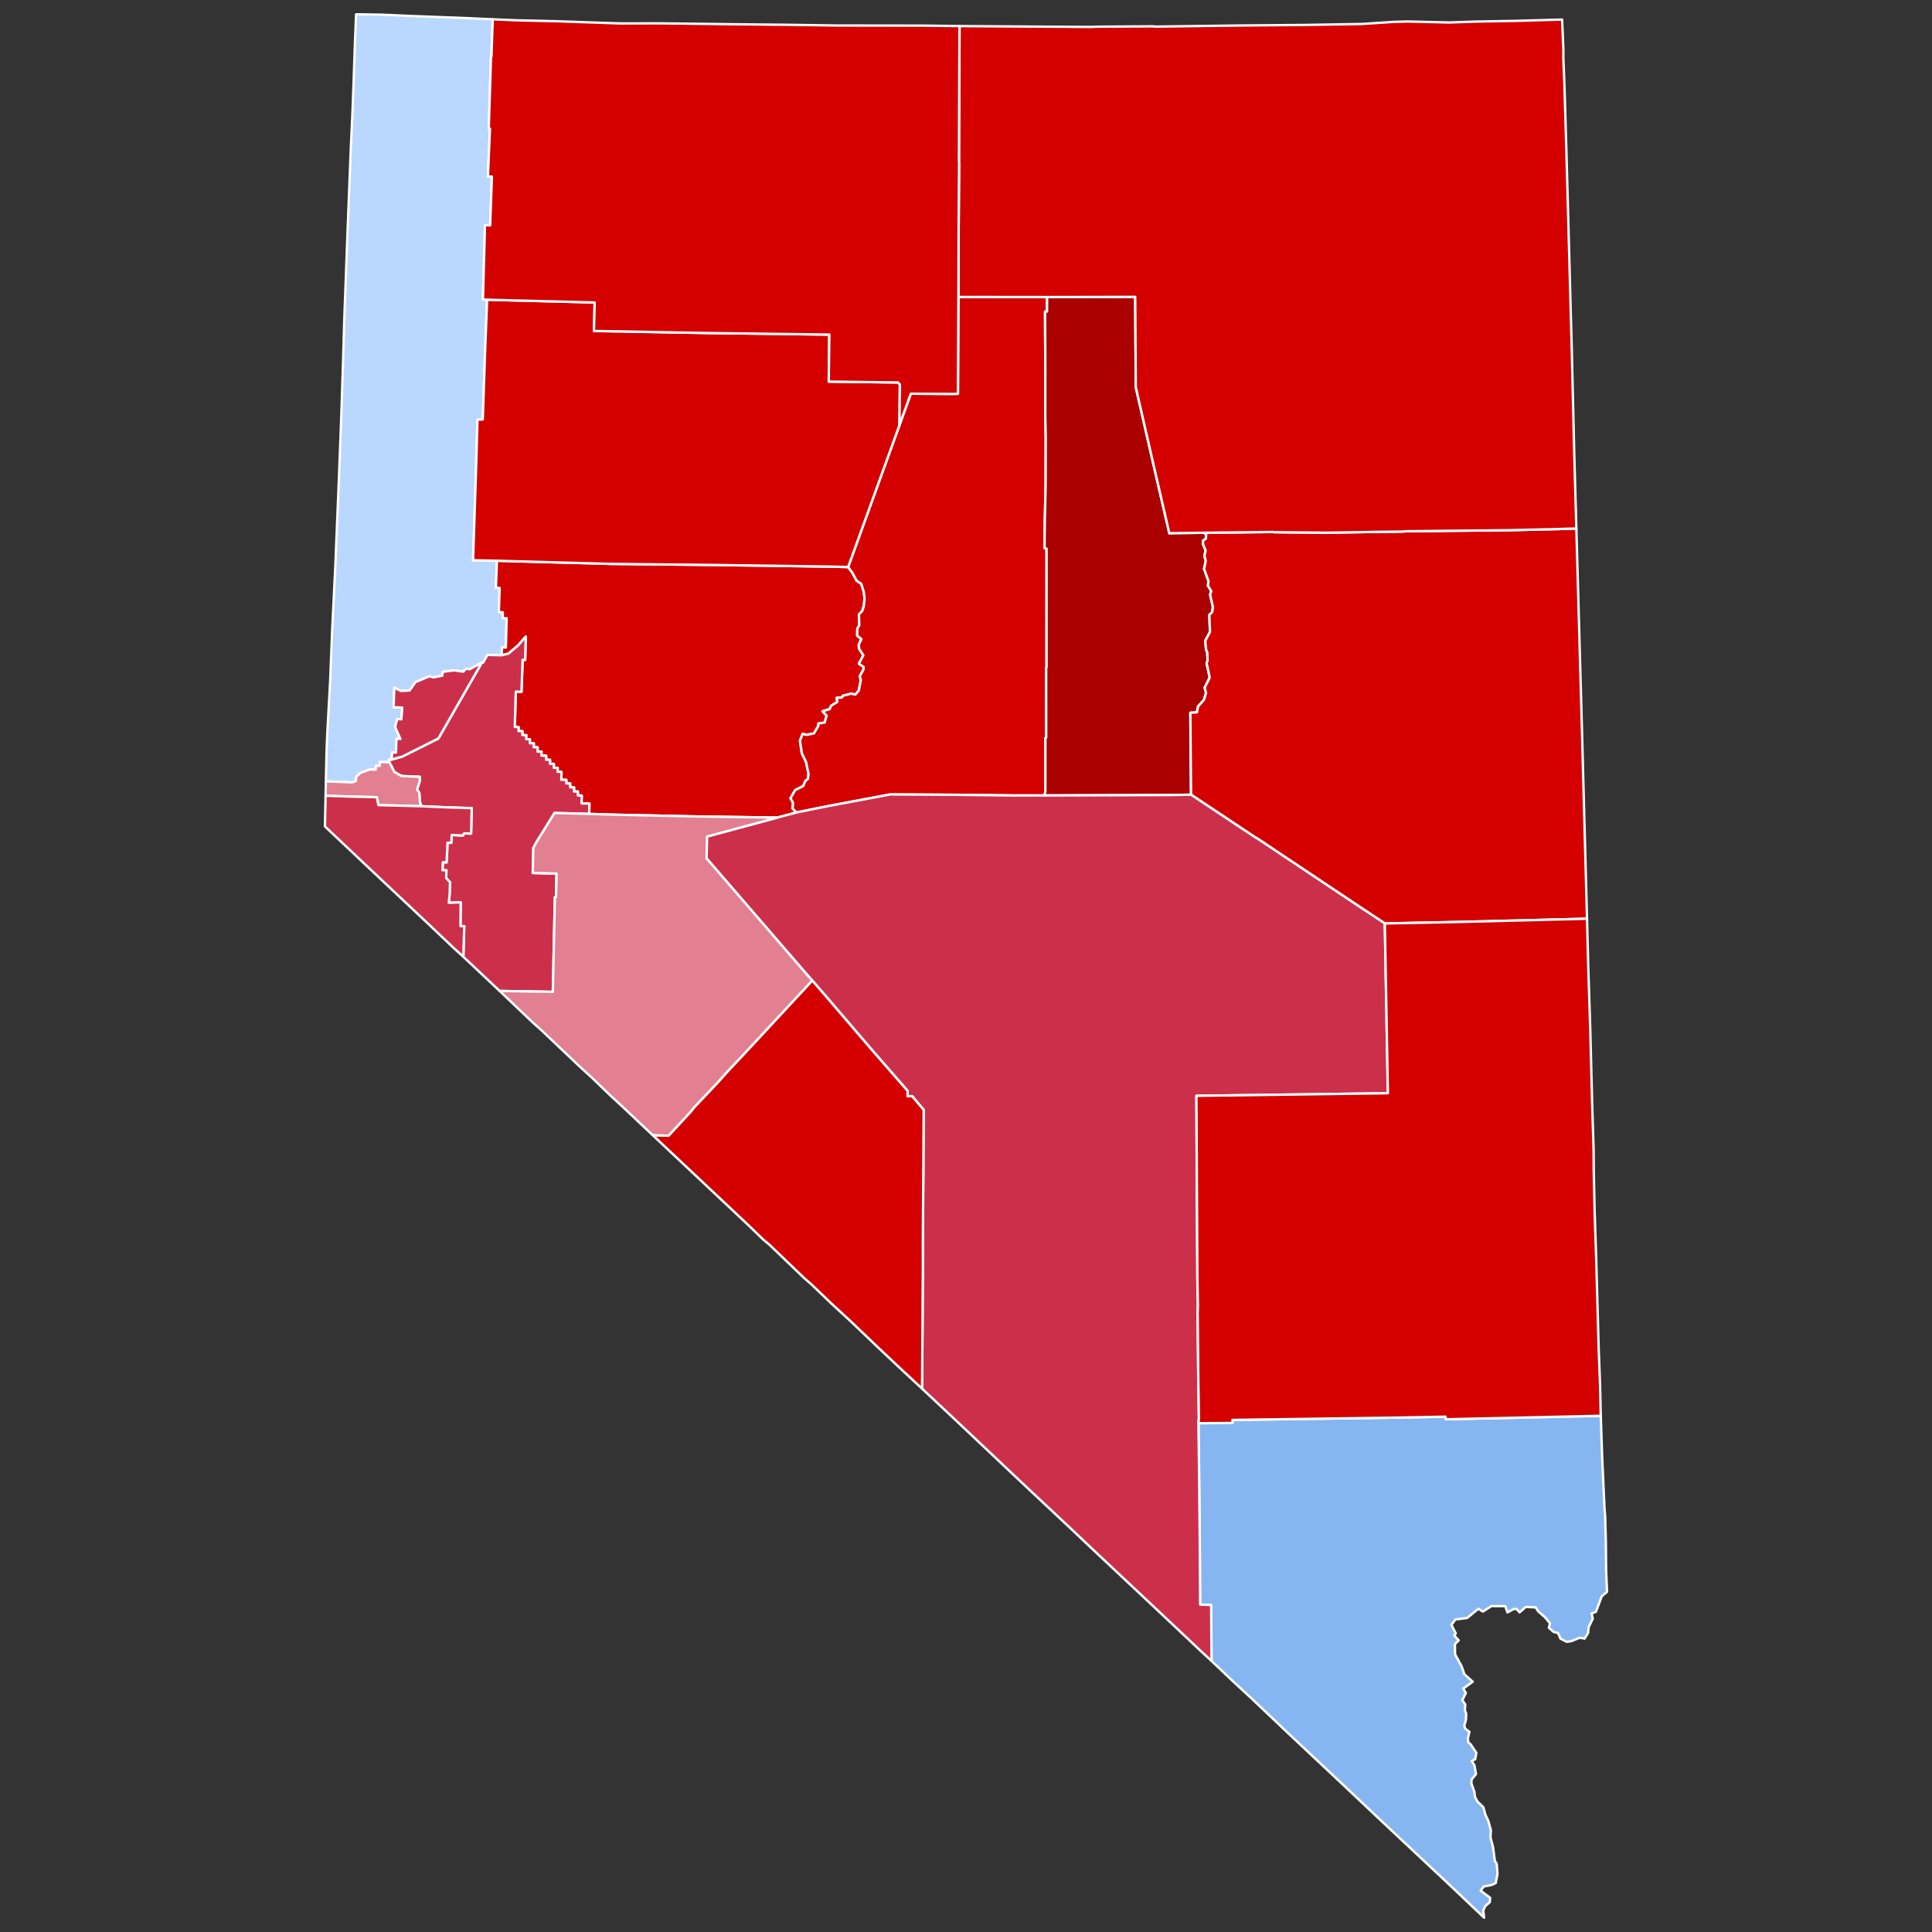
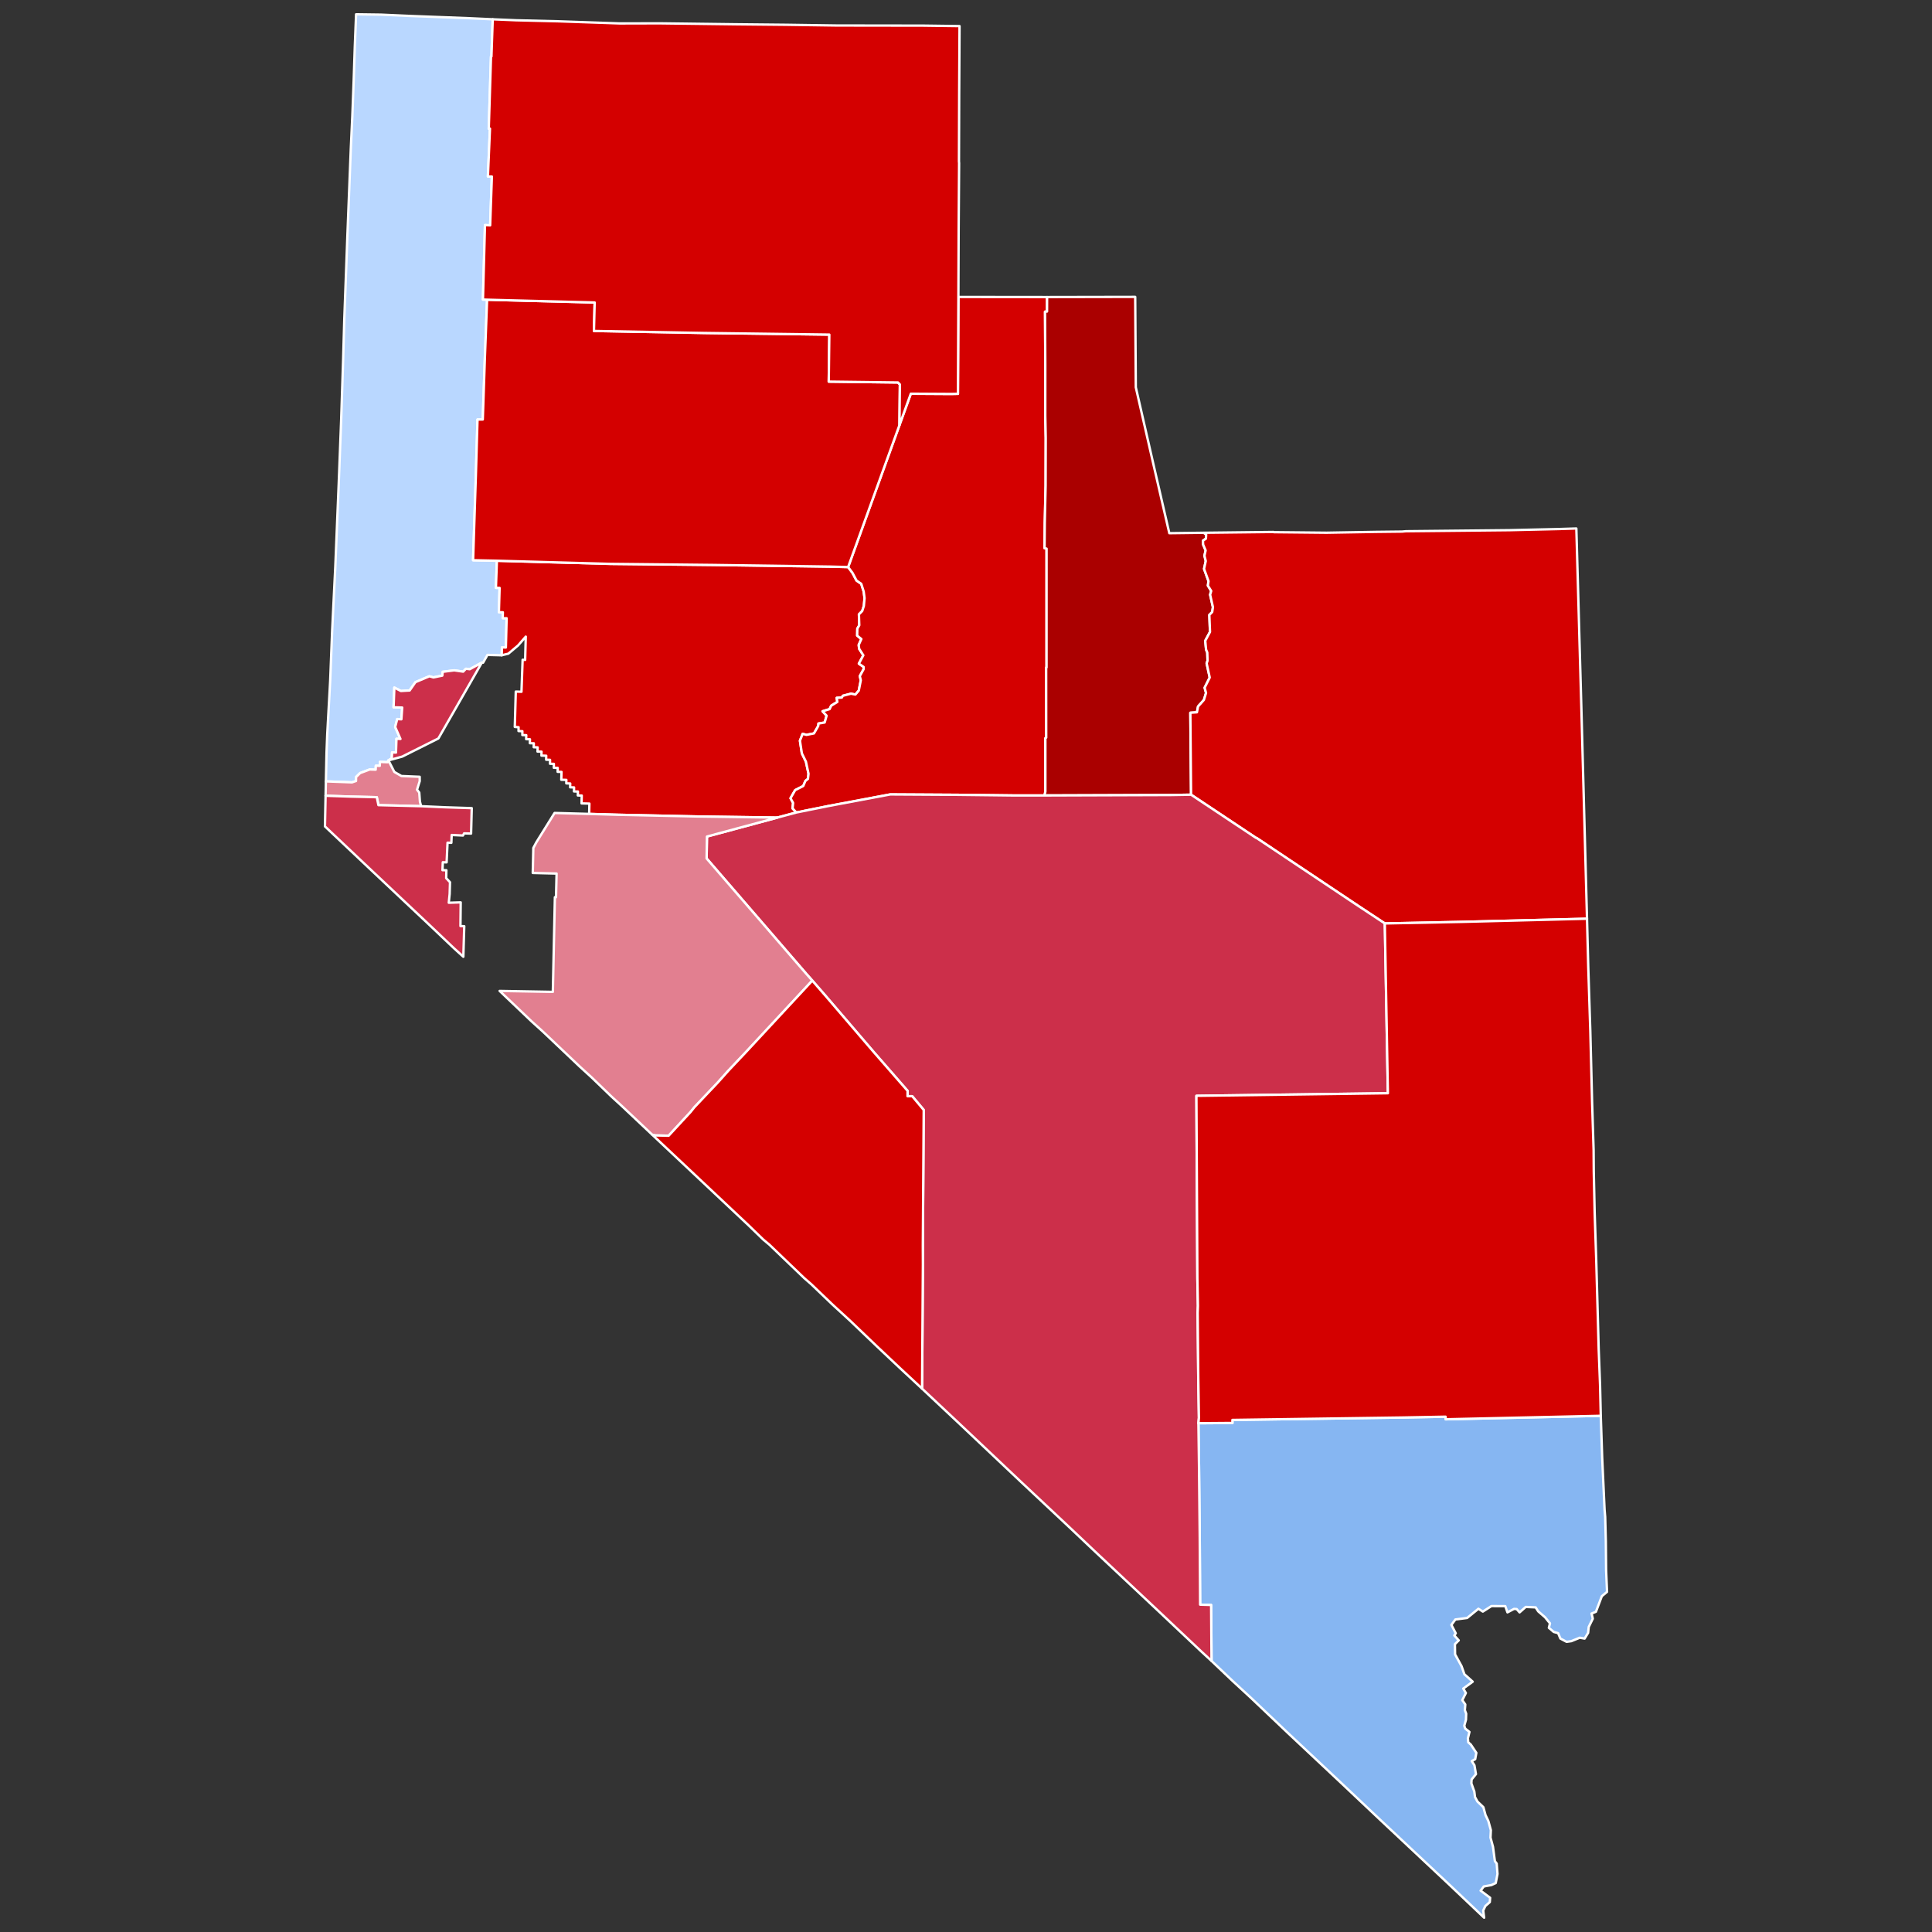
<svg xmlns="http://www.w3.org/2000/svg" xmlns:ns1="http://sodipodi.sourceforge.net/DTD/sodipodi-0.dtd" xmlns:ns2="http://www.inkscape.org/namespaces/inkscape" version="1.2" width="810" height="810" viewBox="0 0 810 810" stroke-linecap="round" stroke-linejoin="round" id="svg10525" ns1:docname="Nevada_county_map,_cb_500k.svg" ns2:version="0.92.3 (2405546, 2018-03-11)">
  <rect x="0" y="0" width="810" height="810" fill="#333333" stroke="none" />
  <defs id="defs10529" />
  <ns1:namedview pagecolor="#ffffff" bordercolor="#666666" borderopacity="1" objecttolerance="10" gridtolerance="10" guidetolerance="10" ns2:pageopacity="0" ns2:pageshadow="2" ns2:window-width="2117" ns2:window-height="1953" id="namedview10527" showgrid="false" ns2:zoom="1.0797765" ns2:cx="405" ns2:cy="405" ns2:window-x="1676" ns2:window-y="0" ns2:window-maximized="0" ns2:current-layer="Nevada" />
  <g id="Nevada" transform="translate(5,5)" stroke="white" stroke-width="1" style="fill:#d72f30;fill-opacity:1">
    <path d="M 201.58 3.09 201.04 18.69 200.86 18.69 199.92 48.96 200.42 48.94 199.56 68.99 201.22 69.02 200.5 89.49 198.33 89.36 197.48 120.59 199.22 120.65 198.28 145.23 197.41 170.88 195.2 170.88 194.51 194.31 193.35 229.88 203.33 230.09 202.92 241.44 204.46 241.49 204.17 251.66 205.82 251.7 205.76 254.18 207.41 254.21 207.09 266.47 205.44 266.42 205.35 269.72 199.37 269.57 197.55 272.82 197.01 272.8 191.96 275.57 190.35 275.38 189.19 276.59 185.43 276.05 180.62 276.66 180.44 278.26 176.68 279.01 175 278.53 169.18 281 166.74 284.49 163.07 284.7 160.33 283.28 160.01 291.53 163.63 291.65 163.28 296.57 161.53 296.47 160.68 299.79 162.89 304.81 161.22 304.74 161.02 310.52 159.39 310.46 159.26 312.93 157.8 313.82 157.54 314.56 154.28 314.44 154.22 316.09 152.57 316.04 152.51 317.69 150.03 317.61 145.99 319.11 144.28 320.78 144.26 322.43 142.58 323.01 131.63 322.6 131.9 310.48 132.21 302.6 133.44 280.19 134.26 259.33 135.57 232.73 137 197.96 138.04 170.97 138.86 145.83 139.36 128.53 140.67 93.19 142.08 57.28 142.71 43.77 143.28 28.86 143.75 14.6 144.29 1 154.75 1.14 167.51 1.71 191.36 2.62 201.58 3.09 Z" id="Washoe" fill="#b3c4db" style="fill:#b9d7ff;fill-opacity:1" />
    <path d="M 203.33 230.09 250.99 231.41 294.15 231.86 343.22 232.55 350.58 232.74 352.42 235.2 354.1 238.39 356.09 239.77 357.12 243.06 357.47 245.78 357.18 249.03 356.49 251.18 355.11 252.58 355.26 257.16 354.44 258.55 354.38 261.49 356.13 262.92 355.02 265.38 355.2 266.98 356.96 269.74 355.08 273.24 357.07 274.61 357.08 275.55 355.48 278.47 355.9 280.22 355.05 284.53 353.62 286.2 351.79 285.83 348.37 286.71 347.94 287.46 345.79 287.58 346.06 289.29 343.48 290.87 342.82 292.3 339.86 293.21 341.56 295.06 340.75 297.91 338.14 298.35 338.06 299.36 336.26 302.49 333.11 303.1 331.51 302.67 330.38 305.55 331.19 310.85 332.89 314.33 333.98 319.4 333.74 321.56 332.65 322.43 331.77 324.54 328.37 326.27 326.43 329.67 327.51 331.61 327.3 333.93 328.87 335.64 320.9 337.78 287.35 337.31 253.9 336.59 242.01 336.24 242.11 331.91 238.82 331.83 238.9 328.54 237.25 328.5 237.29 326.85 235.64 326.81 235.68 325.13 234.03 325.08 234.07 323.48 232.42 323.43 232.45 321.97 230.32 321.92 230.42 318.63 228.79 318.59 228.82 316.94 227.19 316.9 227.21 315.25 225.58 315.21 225.61 313.56 223.97 313.52 224.01 311.84 222 311.79 222.04 310.14 220.36 310.1 220.41 308.33 218.76 308.28 218.8 306.63 217.14 306.59 217.18 304.94 215.59 304.9 215.64 303.23 213.99 303.17 214.01 301.56 212.39 301.49 212.42 299.89 210.83 299.76 211.24 284.95 213.63 285.03 214.11 271.62 215.17 271.66 215.43 261.9 212.19 265.63 208.13 269.05 205.35 269.72 205.44 266.42 207.09 266.47 207.41 254.21 205.76 254.18 205.82 251.7 204.17 251.66 204.46 241.49 202.92 241.44 203.33 230.09 Z" id="Churchill" fill="#b8e0da" style="fill:#d40000;fill-opacity:1" />
    <path d="M 350.58 232.74 372.1 173.24 376.86 160.06 393.77 160.16 396.62 160.1 396.81 119.5 434 119.54 433.98 125.61 433.14 125.67 433.25 148.01 433.24 169.26 433.43 178.6 433.38 198.59 433.03 214.26 432.94 224.82 433.78 225.01 433.77 274.85 433.61 274.85 433.63 304.25 433.28 304.49 433.28 326.83 432.94 328.5 419.67 328.5 396.36 328.23 368.24 328.07 342.38 332.92 328.87 335.64 327.3 333.93 327.51 331.61 326.43 329.67 328.37 326.27 331.77 324.54 332.65 322.43 333.74 321.56 333.98 319.4 332.89 314.33 331.19 310.85 330.38 305.55 331.51 302.67 333.11 303.1 336.26 302.49 338.06 299.36 338.14 298.35 340.75 297.91 341.56 295.06 339.86 293.21 342.82 292.3 343.48 290.87 346.06 289.29 345.79 287.58 347.94 287.46 348.37 286.71 351.79 285.83 353.62 286.2 355.05 284.53 355.9 280.22 355.48 278.47 357.08 275.55 357.07 274.61 355.08 273.24 356.96 269.74 355.2 266.98 355.02 265.38 356.13 262.92 354.38 261.49 354.44 258.55 355.26 257.16 355.11 252.58 356.49 251.18 357.18 249.03 357.47 245.78 357.12 243.06 356.09 239.77 354.1 238.39 352.42 235.2 350.58 232.74 Z" id="Lander" fill="#b1e486" style="fill:#d40000;fill-opacity:1" />
    <path d="M 434 119.54 470.94 119.47 471.19 157.37 478.79 190.59 485.24 218.54 499.73 218.36 500.69 219.11 500.59 220.83 499.34 221.69 499.42 223.3 500.47 225.77 499.97 227.98 500.52 230.22 499.81 233.49 501.68 238.68 501.41 240.51 502.81 242.77 502.35 244.32 503.53 249.55 503.22 251.6 502.02 252.81 502.3 259.93 500.31 263.64 500.65 267.34 501.16 268.57 501.27 272 500.89 273.1 502.18 279.06 500.05 283.32 500.64 285.53 499.75 288.43 497.29 291.2 496.82 293.63 494.06 293.82 494.36 328.18 485.93 328.32 432.94 328.5 433.28 326.83 433.28 304.49 433.63 304.25 433.61 274.85 433.77 274.85 433.78 225.01 432.94 224.82 433.03 214.26 433.38 198.59 433.43 178.6 433.24 169.26 433.25 148.01 433.14 125.67 433.98 125.61 434 119.54 Z" id="Eureka" fill="#cbdc93" style="fill:#aa0000;fill-opacity:1" />
    <path d="M 199.22 120.65 244.32 121.82 244.02 133.75 290.3 134.6 342.7 135.28 342.46 154.99 371.47 155.35 372.28 156.18 372.1 173.24 350.58 232.74 343.22 232.55 294.15 231.86 250.99 231.41 203.33 230.09 193.35 229.88 194.51 194.31 195.2 170.88 197.41 170.88 198.28 145.23 199.22 120.65 Z" id="Pershing" fill="#e4c9a0" style="fill:#d40000;fill-opacity:1" />
    <path d="M 499.73 218.36 528.89 218.03 529.09 218.12 551.17 218.34 571.88 217.99 582.79 217.87 584.48 217.72 627.89 217.28 648.67 216.8 655.89 216.57 657.99 291.72 660.36 380.18 608.5 381.49 575.59 382.16 564.32 374.71 521.77 346.3 521.62 346.31 494.36 328.18 494.06 293.82 496.82 293.63 497.29 291.2 499.75 288.43 500.64 285.53 500.05 283.32 502.18 279.06 500.89 273.1 501.27 272 501.16 268.57 500.65 267.34 500.31 263.64 502.3 259.93 502.02 252.81 503.22 251.6 503.53 249.55 502.35 244.32 502.81 242.77 501.41 240.51 501.68 238.68 499.81 233.49 500.52 230.22 499.97 227.98 500.47 225.77 499.42 223.3 499.34 221.69 500.59 220.83 500.69 219.11 499.73 218.36 Z" id="White Pine" fill="#94bbeb" style="fill:#d40000;fill-opacity:1" />
    <path d="M 497.44 591.69 511.71 591.58 511.69 590.31 583.37 589.29 601.06 588.95 601.1 590.04 666.13 588.58 666.72 606.1 667.73 627.99 667.98 630.98 668.25 641.24 668.37 653.3 668.76 662.38 666.57 664.22 664.09 670.75 662.26 671.48 662.79 673.62 661.09 677.09 660.82 679.58 659.36 681.98 657.33 681.62 653.79 683.06 651.81 683.34 649.19 681.97 648.26 679.71 646.4 679.19 644.37 677.47 644.83 675.59 642.75 673.03 639.9 670.56 638.83 668.9 634.67 668.72 632.09 671 630.88 669.61 629.76 669.54 627.01 670.99 626.1 668.39 620.29 668.36 616.69 670.66 614.83 669.48 610.1 673.34 605.17 673.98 603.5 676.25 605.33 679.77 604.72 680.67 606.58 682.73 604.98 684.33 605.05 688.61 607.75 693.53 608.95 696.93 612.44 700.05 608.49 702.93 609.57 704.81 608.07 707.8 609.33 709.6 609.15 712 609.7 713.47 609.61 716.01 608.9 718.52 609.3 719.72 611.07 721.11 610.42 723.78 610.57 725.47 611.64 726.41 613.96 729.89 613.48 732.54 612.03 733.35 613.16 735.09 613.8 738.81 611.98 741.05 611.87 742.66 613.12 746.13 613.4 748.42 614.44 750.32 616.91 752.68 617.82 756.01 618.99 758.45 620.05 762.32 619.9 765.42 620.95 769.33 621.74 775.3 622.5 776.31 622.83 780.65 622.09 784.48 620.29 785.32 617.08 785.91 615.76 787.67 619.75 790.66 619.6 792.47 617.73 794.12 616.85 796 617.23 799 602.52 785.04 574.45 758.71 556.77 742.02 535.2 721.78 519.46 706.83 511.81 699.78 502.94 691.35 502.77 667.89 498.16 667.76 497.99 639.5 497.69 609.64 497.44 591.69 Z" id="Clark" fill="#d8e9e9" style="fill:#86b6f2;fill-opacity:1" />
    <path d="M 320.9 337.78 328.87 335.64 342.38 332.92 368.24 328.07 396.36 328.23 419.67 328.5 432.94 328.5 485.93 328.32 494.36 328.18 521.62 346.31 521.77 346.3 564.32 374.71 575.59 382.16 576.88 453.35 496.6 454.43 497.01 531.13 497.23 542.5 497.12 545.36 497.38 572.53 497.65 589.46 497.44 591.69 497.69 609.64 497.99 639.5 498.16 667.76 502.77 667.89 502.94 691.35 498.57 687.32 479.94 669.75 453.85 645.25 443.5 635.45 423.12 616.34 396.59 591.28 381.58 577.19 381.93 525.13 381.9 517.14 382.27 460.34 377.44 454.59 375.48 454.6 375.51 452.35 361.12 435.85 341.31 412.74 335.56 406.12 332.9 403.12 291.25 354.91 291.4 345.72 320.9 337.78 Z" id="Nye" fill="#cdec98" style="fill:#cc2f4a;fill-opacity:1" />
-     <path d="M 157.85 313.8 163.64 312.2 178.79 304.6 197.01 272.8 197.55 272.82 199.37 269.57 205.35 269.72 208.13 269.05 212.19 265.63 215.43 261.9 215.17 271.66 214.11 271.62 213.63 285.03 211.24 284.95 210.83 299.76 212.42 299.89 212.39 301.49 214.01 301.56 213.99 303.17 215.64 303.23 215.59 304.9 217.18 304.94 217.14 306.59 218.8 306.63 218.76 308.28 220.41 308.33 220.36 310.1 222.04 310.14 222 311.79 224.01 311.84 223.97 313.52 225.61 313.56 225.58 315.21 227.21 315.25 227.19 316.9 228.82 316.94 228.79 318.59 230.42 318.63 230.32 321.92 232.45 321.97 232.42 323.43 234.07 323.48 234.03 325.08 235.68 325.13 235.64 326.81 237.29 326.85 237.25 328.5 238.9 328.54 238.82 331.83 242.11 331.91 242.01 336.24 227.51 335.84 219.9 348.09 218.6 350.51 218.36 360.99 228.35 361.24 228.11 371.16 227.64 371.15 226.78 410.84 204.47 410.45 189.26 396.13 189.64 383.31 188.05 383.26 188.15 373.32 183.15 373.48 183.52 369.83 183.67 364.88 182.07 363.17 182.15 359.86 180.51 359.81 180.65 356.5 182.25 356.54 182.63 348.3 184.23 348.35 184.37 345.07 189.1 345.29 189.58 344.39 192.5 344.48 192.78 333.82 181.53 333.45 171.55 333 171.06 331.1 170.78 327.27 169.84 326.09 170.97 322.49 170.96 320.67 163.31 320.35 160.33 318.64 157.85 313.8 Z" id="Lyon" fill="#d5bca5" style="fill:#cc2f4a;fill-opacity:1" />
    <path d="M 131.63 322.6 142.58 323.01 144.26 322.43 144.28 320.78 145.99 319.11 150.03 317.61 152.51 317.69 152.57 316.04 154.22 316.09 154.28 314.44 157.54 314.56 157.8 313.82 157.85 313.8 160.33 318.64 163.31 320.35 170.96 320.67 170.97 322.49 169.84 326.09 170.78 327.27 171.06 331.1 171.55 333 153.66 332.56 152.97 329.23 142.05 328.98 131.5 328.62 131.63 322.6 Z" id="Carson City" fill="#dbe5d2" style="fill:#e27f90;fill-opacity:1" />
-     <path d="M 397.29 5.94 452.43 6.31 455.46 6.18 478.09 6.04 479.7 6.15 515.44 5.68 541.92 5.46 565.86 5.06 579.08 4.19 584.98 4.01 602.66 4.43 613.75 4.04 629.51 3.77 649.92 3.21 650.45 15.6 650.44 19.5 650.89 30.5 651.77 60.29 653.99 142.15 654.99 184.59 655.89 216.57 648.67 216.8 627.89 217.28 584.48 217.72 582.79 217.87 571.88 217.99 551.17 218.34 529.09 218.12 528.89 218.03 499.73 218.36 485.24 218.54 478.79 190.59 471.19 157.37 470.94 119.47 434 119.54 396.81 119.5 396.92 91.12 397.11 63.36 397.05 62.71 397.14 34.29 397.29 5.94 Z" id="Elko" fill="#9a94d1" style="fill:#d40000;fill-opacity:1" />
    <path d="M 204.47 410.45 226.78 410.84 227.64 371.15 228.11 371.16 228.35 361.24 218.36 360.99 218.6 350.51 219.9 348.09 227.51 335.84 242.01 336.24 253.9 336.59 287.35 337.31 320.9 337.78 291.4 345.72 291.25 354.91 332.9 403.12 335.56 406.12 307.64 436.2 300.41 443.85 296.01 448.78 286.08 459.27 284.56 461.17 275.33 471.16 269.61 471.03 268.46 470.74 255.71 458.71 251.33 454.7 243.16 446.82 238.09 442.19 222.48 427.38 217.98 423.32 204.47 410.45 Z" id="Mineral" fill="#e8ead8" style="fill:#e27f90;fill-opacity:1" />
    <path d="M 197.01 272.8 178.79 304.6 163.64 312.2 157.85 313.8 157.8 313.82 159.26 312.93 159.39 310.46 161.02 310.52 161.22 304.74 162.89 304.81 160.68 299.79 161.53 296.47 163.28 296.57 163.63 291.65 160.01 291.53 160.33 283.28 163.07 284.7 166.74 284.49 169.18 281 175 278.53 176.68 279.01 180.44 278.26 180.62 276.66 185.43 276.05 189.19 276.59 190.35 275.38 191.96 275.57 197.01 272.8 Z" id="Storey" fill="#bbea90" style="fill:#cc2f4a;fill-opacity:1" />
    <path d="M 575.59 382.16 608.5 381.49 660.36 380.18 660.88 400.34 661.74 427.07 662.5 457.15 663.13 477.18 663.19 486.01 663.57 503.42 664.23 523.27 665.26 560.72 665.83 575.56 666.13 588.58 601.1 590.04 601.06 588.95 583.37 589.29 511.69 590.31 511.71 591.58 497.44 591.69 497.65 589.46 497.38 572.53 497.12 545.36 497.23 542.5 497.01 531.13 496.6 454.43 576.88 453.35 575.59 382.16 Z" id="Lincoln" fill="#cde2b7" style="fill:#d40000;fill-opacity:1" />
    <path d="M 201.58 3.09 211.41 3.5 229.01 3.93 254.85 4.82 271.45 4.78 303.45 5.18 324.71 5.39 345.71 5.69 382.05 5.74 397.29 5.94 397.14 34.29 397.05 62.71 397.11 63.36 396.92 91.12 396.81 119.5 396.62 160.1 393.77 160.16 376.86 160.06 372.1 173.24 372.28 156.18 371.47 155.35 342.46 154.99 342.7 135.28 290.3 134.6 244.02 133.75 244.32 121.82 199.22 120.65 197.48 120.59 198.33 89.36 200.5 89.49 201.22 69.02 199.56 68.99 200.42 48.94 199.92 48.96 200.86 18.69 201.04 18.69 201.58 3.09 Z" id="Humboldt" fill="#c4e4e2" style="fill:#d40000;fill-opacity:1" />
    <path d="M 335.56 406.12 341.31 412.74 361.12 435.85 375.51 452.35 375.48 454.6 377.44 454.59 382.27 460.34 381.9 517.14 381.93 525.13 381.58 577.19 372.51 568.76 362.57 559.39 351.36 548.67 344.03 541.95 335.11 533.41 332.26 530.93 317.59 516.86 315.02 514.71 308.66 508.55 268.46 470.74 269.61 471.03 275.33 471.16 284.56 461.17 286.08 459.27 296.01 448.78 300.41 443.85 307.64 436.2 335.56 406.12 Z" id="Esmeralda" fill="#cee8ef" style="fill:#d40000;fill-opacity:1" />
    <path d="M 131.5 328.62 142.05 328.98 152.97 329.23 153.66 332.56 171.55 333 181.53 333.45 192.78 333.82 192.5 344.48 189.58 344.39 189.1 345.29 184.37 345.07 184.23 348.35 182.63 348.3 182.25 356.54 180.65 356.5 180.51 359.81 182.15 359.86 182.07 363.17 183.67 364.88 183.52 369.83 183.15 373.48 188.15 373.32 188.05 383.26 189.64 383.31 189.26 396.13 185.26 392.5 175.01 382.76 150.34 359.53 131.24 341.48 131.5 328.62 Z" id="Douglas" fill="#c7d5e6" style="fill:#cc2f4a;fill-opacity:1" />
  </g>
</svg>